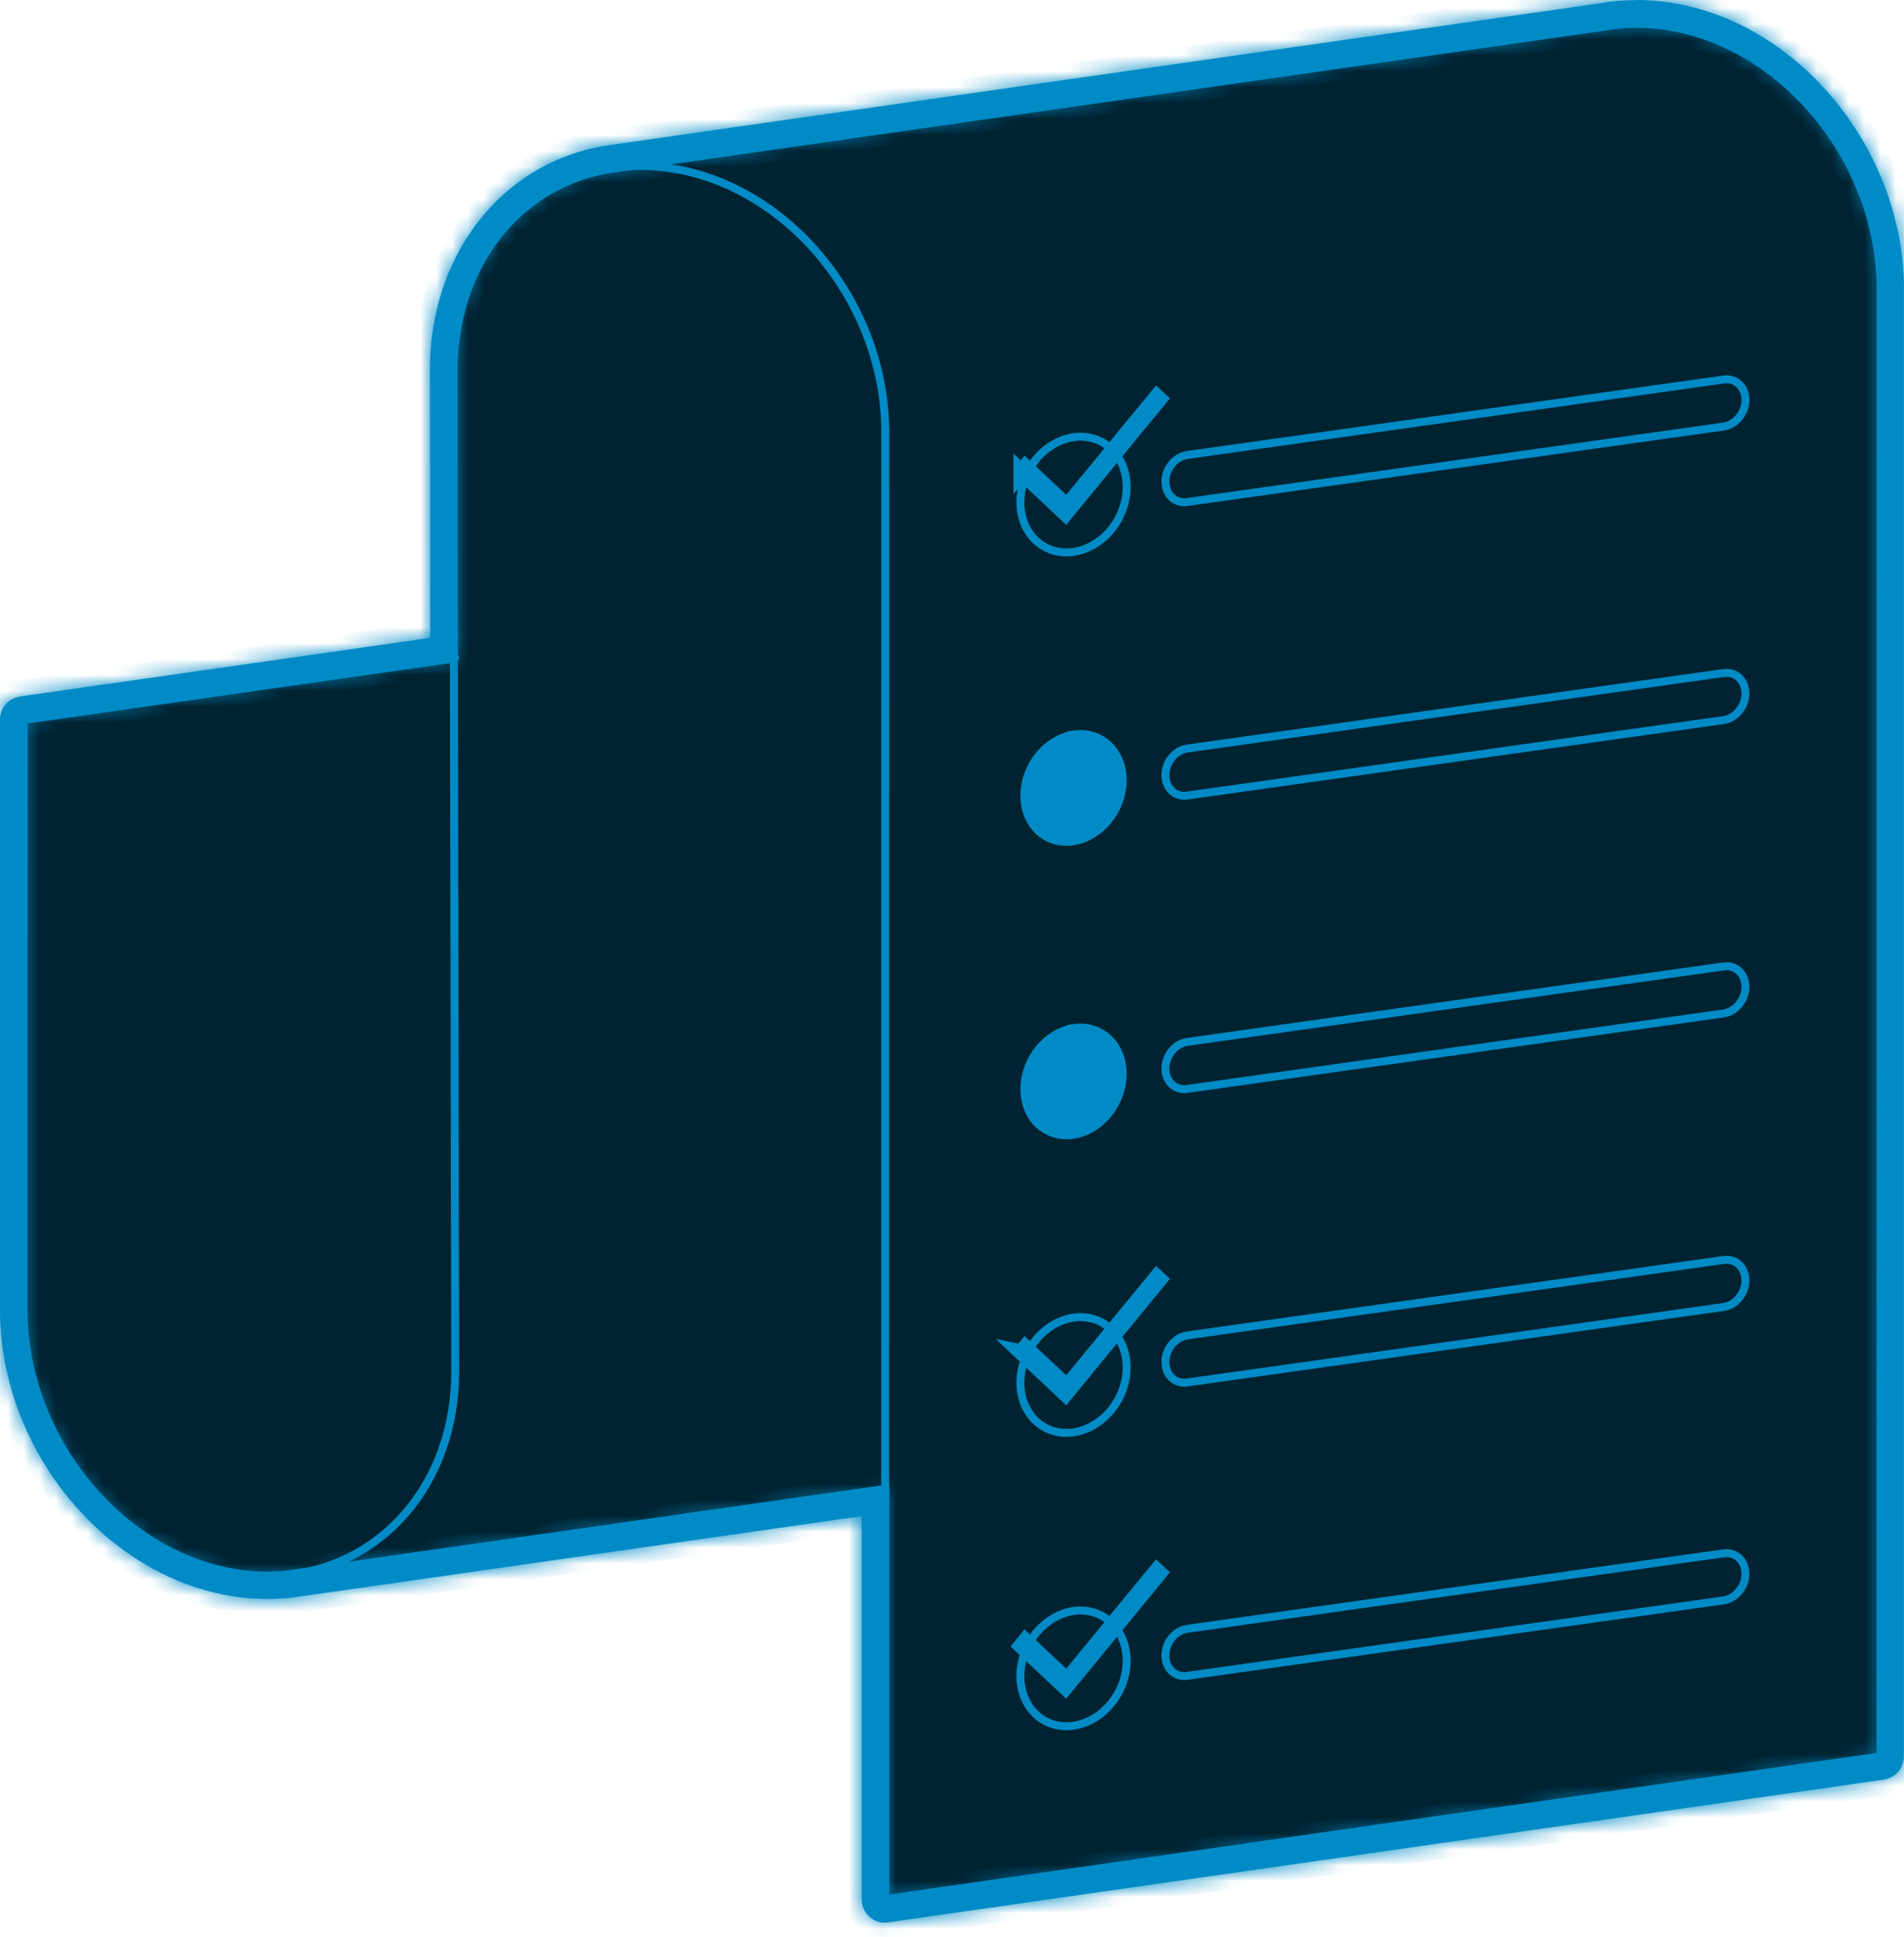
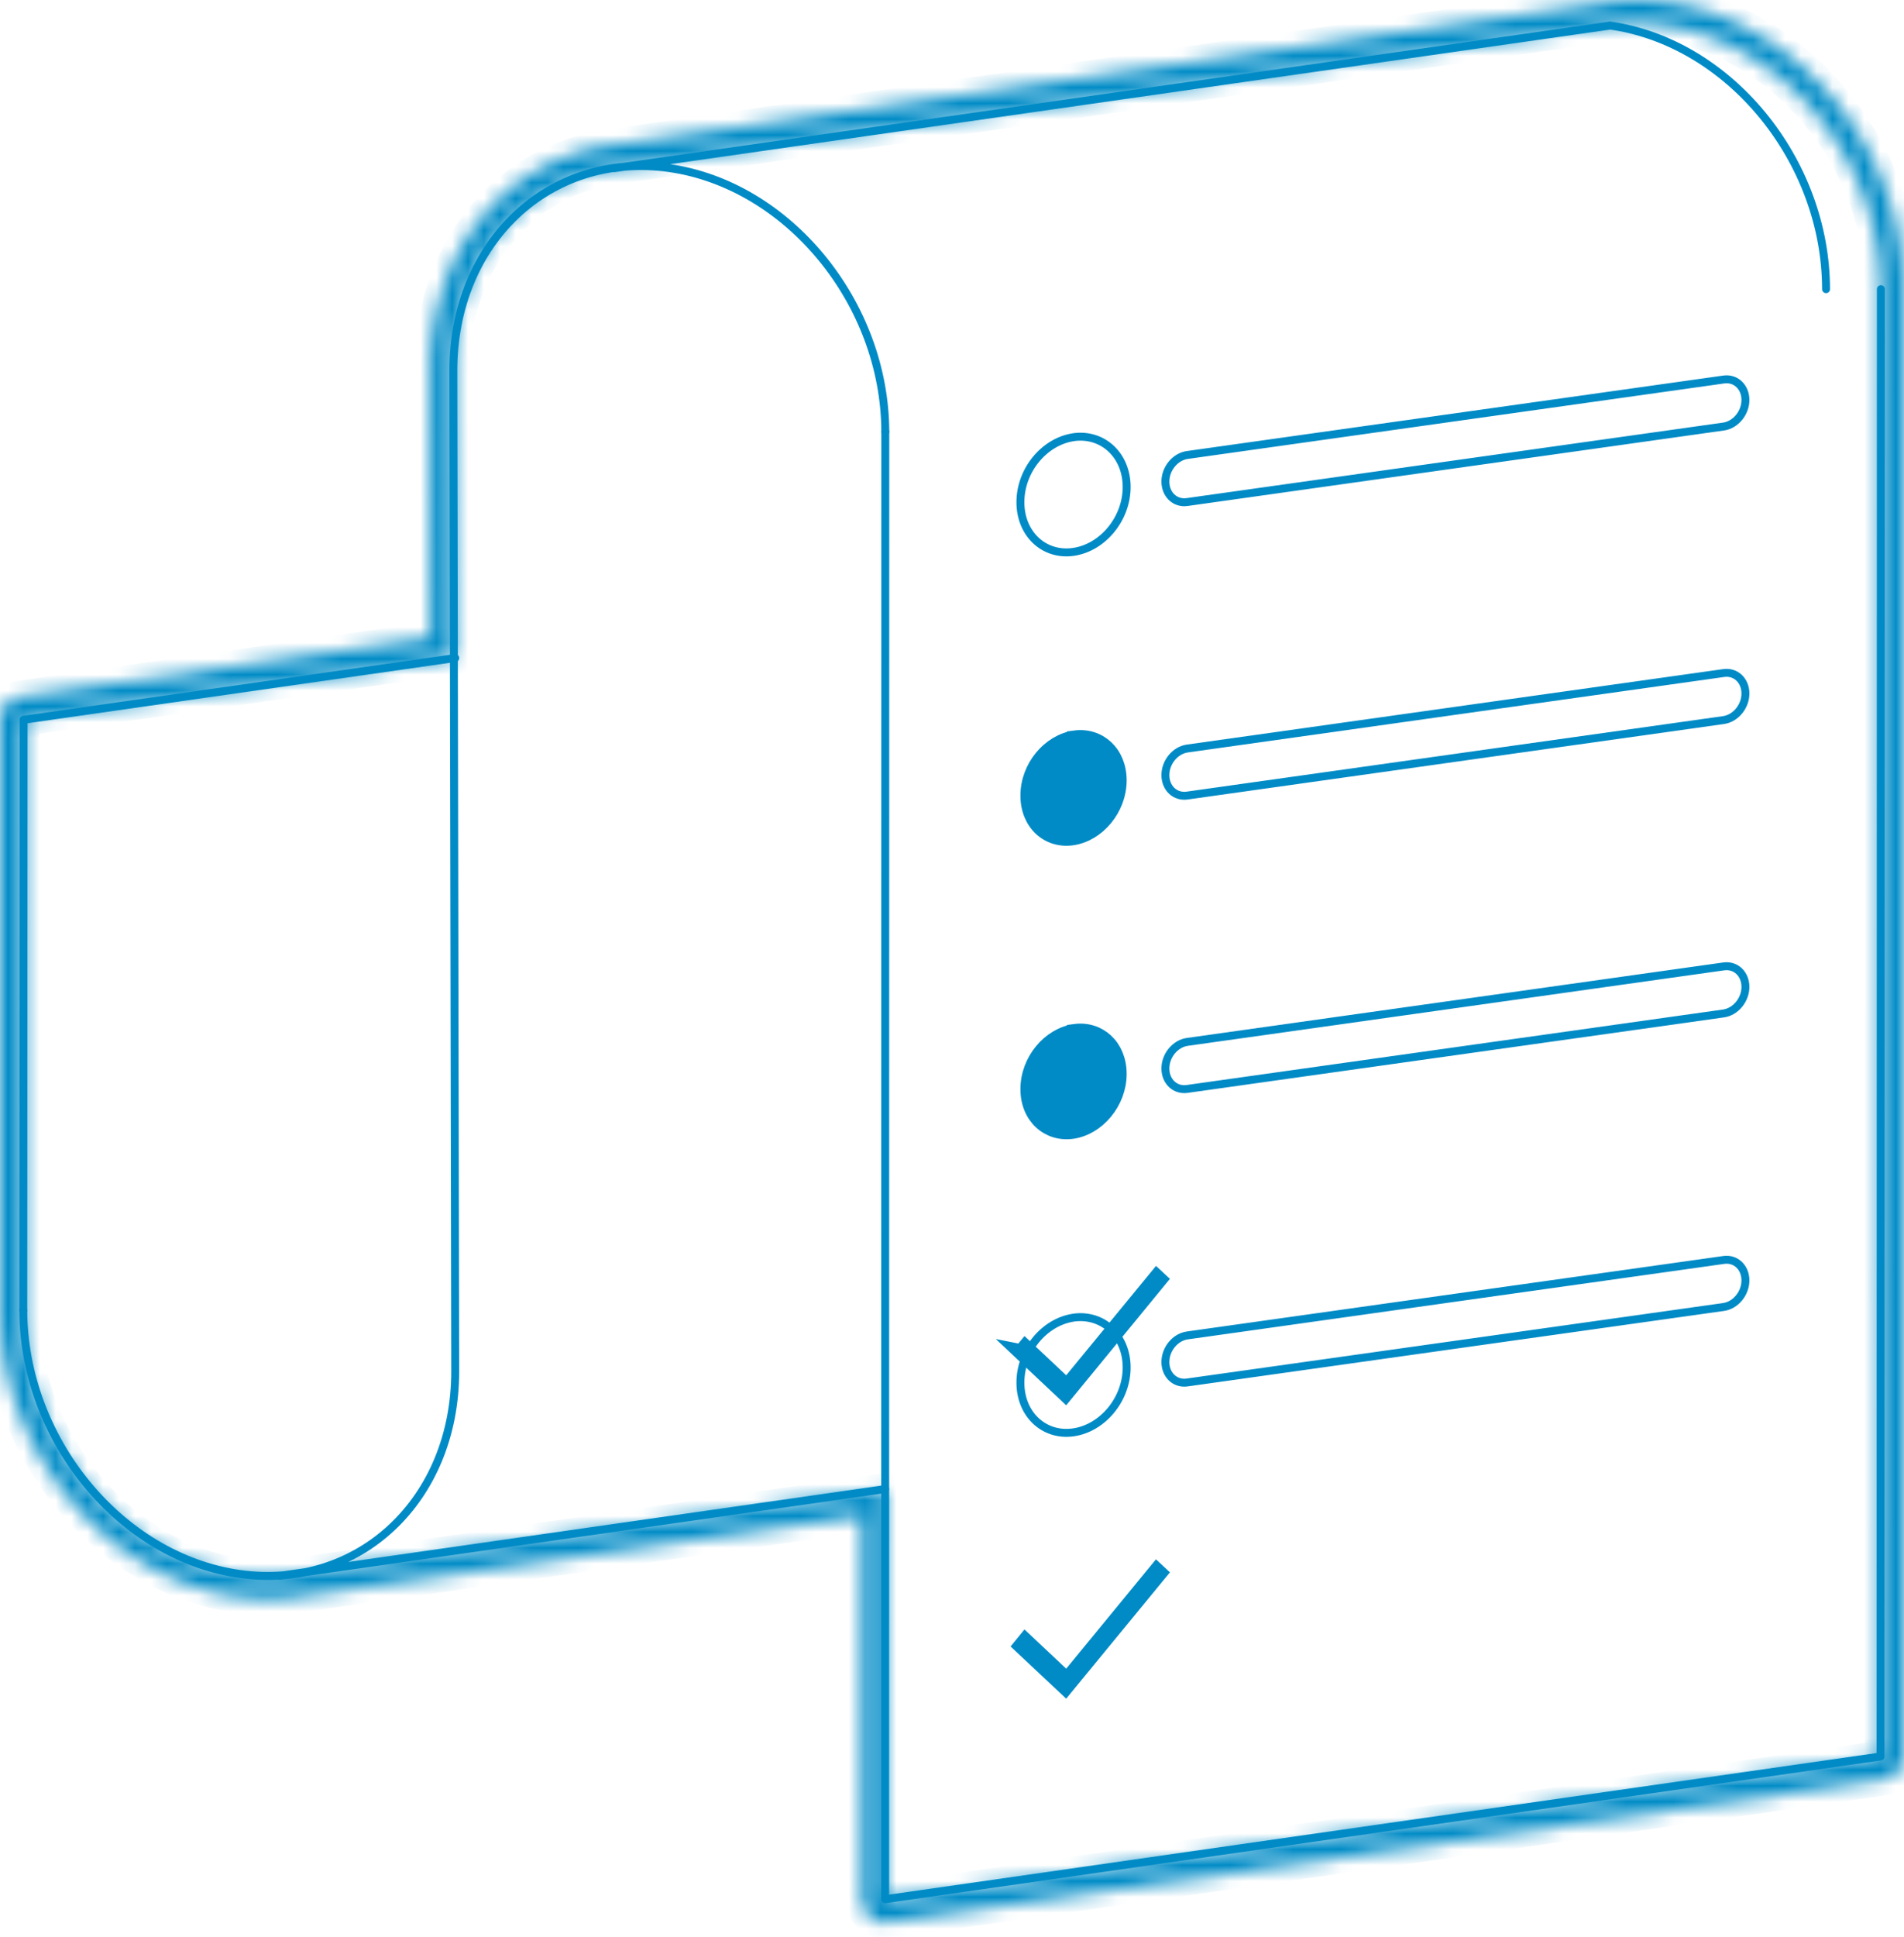
<svg xmlns="http://www.w3.org/2000/svg" width="120" height="122" fill="none">
-   <path d="m54.977 94.162-36.929 5.285a12.592 12.592 0 0 1-2.963-.067C7.497 98.315 1.257 90.77 1.237 82.536V45.348a.26.26 0 0 1 .217-.241h.004l26.475-3.782.43-.061v-.434l-.02-17.457c-.01-6.858 4.263-12.166 10.34-13.012h.002l62.619-8.96.019-.003.018-.004-.108-.488.108.488h.002l.003-.001.011-.003.036-.008.06-.014c.556-.074 1.125-.12 1.68-.12.57 0 1.204.038 1.803.132l.008.001c7.587 1.065 13.827 8.611 13.846 16.835l-.01 92.44a.231.231 0 0 1-.197.233l-.004.001-62.701 8.984H55.785a.23.23 0 0 1-.155-.055.253.253 0 0 1-.084-.183V94.08l-.57.082Z" fill="#002332" stroke="#008BC6" />
  <mask id="a" fill="#fff">
    <path d="M103.124 1.487c.581 0 1.172.04 1.773.128 7.522 1.053 13.626 8.487 13.636 16.61l-.01 92.431-62.737 8.99V93.81l-36.695 5.258-1.093.148a11.856 11.856 0 0 1-2.895-.069C7.581 98.093 1.477 90.65 1.467 82.537V45.349l27.125-3.869-.02-18.096c-.01-6.823 4.293-11.963 10.132-12.78l.443-.06 62.304-8.92a10.368 10.368 0 0 1 1.673-.127m0-1.487c-.63 0-1.26.04-1.88.128a.574.574 0 0 0-.187.04L38.94 9.067l-.443.059c-6.725.935-11.421 6.794-11.401 14.237l.02 16.817L1.27 43.873A1.481 1.481 0 0 0 0 45.33v37.187c0 8.812 6.695 16.915 14.897 18.067a13.892 13.892 0 0 0 3.24.079h.058l1.093-.148 35.021-5.011v24.132c0 .433.177.837.502 1.112.266.237.61.365.965.365.07 0 .138 0 .207-.02l62.737-8.989a1.481 1.481 0 0 0 1.27-1.457V18.234s.01-.02.01-.03c-.02-8.811-6.705-16.914-14.906-18.066-.66-.089-1.33-.138-1.979-.138l.009.01Z" />
  </mask>
-   <path d="M103.124 1.487c.581 0 1.172.04 1.773.128 7.522 1.053 13.626 8.487 13.636 16.61l-.01 92.431-62.737 8.99V93.81l-36.695 5.258-1.093.148a11.856 11.856 0 0 1-2.895-.069C7.581 98.093 1.477 90.65 1.467 82.537V45.349l27.125-3.869-.02-18.096c-.01-6.823 4.293-11.963 10.132-12.78l.443-.06 62.304-8.92a10.368 10.368 0 0 1 1.673-.127m0-1.487c-.63 0-1.26.04-1.88.128a.574.574 0 0 0-.187.04L38.94 9.067l-.443.059c-6.725.935-11.421 6.794-11.401 14.237l.02 16.817L1.27 43.873A1.481 1.481 0 0 0 0 45.33v37.187c0 8.812 6.695 16.915 14.897 18.067a13.892 13.892 0 0 0 3.24.079h.058l1.093-.148 35.021-5.011v24.132c0 .433.177.837.502 1.112.266.237.61.365.965.365.07 0 .138 0 .207-.02l62.737-8.989a1.481 1.481 0 0 0 1.27-1.457V18.234s.01-.02.01-.03c-.02-8.811-6.705-16.914-14.906-18.066-.66-.089-1.33-.138-1.979-.138l.009.01Z" fill="#008BC6" />
  <path d="m104.897 1.615-.146.989.007.001.139-.99Zm13.636 16.61h1v-.002l-1 .002Zm-.01 92.431.142.99.858-.123v-.867h-1Zm-62.737 8.99h-1v1.153l1.142-.164-.142-.989Zm0-25.836h1v-1.153l-1.142.163.142.99Zm-36.695 5.258.134.991.008-.001-.142-.99Zm-1.093.148.105.994.014-.001.015-.002-.134-.991Zm-2.895-.07.149-.988-.01-.002-.139.99ZM1.467 82.537h-1v.002l1-.001Zm0-37.187-.141-.99-.859.123v.867h1Zm27.125-3.869.141.99.86-.123v-.868l-1 .001Zm-.02-18.096 1-.001h-1Zm10.132-12.78-.133-.991h-.006l.139.99Zm.443-.06.132.992.01-.001-.142-.99Zm62.304-8.92.141.99.01-.001.01-.002-.161-.986ZM103.124.01v1h2.417l-1.71-1.708-.707.708Zm-1.88.128v1h.071l.07-.01-.141-.99Zm-.187.04.141.99.09-.014.085-.028-.316-.949ZM38.94 9.067l.132.991.01-.001-.142-.99Zm-.443.059-.132-.991h-.006l.138.991ZM27.096 23.364l1-.001v-.002l-1 .003Zm.02 16.817.14.99.86-.123v-.869l-1 .002ZM1.27 43.873l-.141-.99h-.006l.147.99Zm13.627 56.711-.14.99.005.001.135-.991Zm3.239.079v-1h-.046l-.047.004.093.996Zm.059 0v1h.067l.067-.009-.134-.991Zm1.093-.148.134.991.008-.001-.142-.99Zm35.021-5.011h1V94.35l-1.142.164.142.99Zm.502 25.244.665-.747-.009-.008-.009-.007-.647.762Zm1.172.345-.142-.99-.067.01-.066.018.275.962Zm62.737-8.989.142.99.005-.001-.147-.989Zm1.27-93.87-.895-.445-.105.21v.235h1Zm.01-.03h1v-.001l-1 .002ZM105.094.139l.139-.99-.006-.001-.133.99ZM103.115 0v-1h-2.417l1.71 1.708.707-.708Zm.009 2.487c.536 0 1.078.036 1.627.117l.292-1.979a13.128 13.128 0 0 0-1.919-.138v2Zm1.634.118c6.979.977 12.766 7.944 12.775 15.62l2-.002c-.01-8.569-6.432-16.47-14.498-17.599l-.277 1.981Zm12.775 15.62-.01 92.431h2l.01-92.431h-2Zm.848 91.441-62.737 8.99.284 1.979 62.737-8.989-.284-1.98Zm-61.595 9.98V93.81h-2v25.836h2ZM55.644 92.82 18.95 98.078l.284 1.98L55.928 94.8l-.284-1.98Zm-36.687 5.257-1.093.148.268 1.982 1.093-.148-.268-1.982Zm-1.064.144a9.953 9.953 0 0 1-1.037.054v2c.418 0 .837-.022 1.247-.065l-.21-1.989Zm-1.037.054a10.86 10.86 0 0 1-1.604-.117l-.297 1.978c.644.096 1.285.139 1.901.139v-2Zm-1.614-.119c-6.978-.977-12.766-7.953-12.775-15.62l-2 .002c.01 8.559 6.432 16.47 14.498 17.599l.277-1.98ZM2.467 82.536V45.35h-2v37.188h2ZM1.608 46.34l27.125-3.869-.282-1.98-27.125 3.87.282 1.98Zm27.984-4.86-.02-18.096-2 .002.02 18.096 2-.002Zm-.02-18.097c-.009-6.39 3.99-11.049 9.27-11.788l-.277-1.98c-6.396.895-11.003 6.516-10.993 13.771l2-.003Zm9.264-11.787.443-.059-.265-1.982-.443.059.265 1.982Zm.452-.06 62.304-8.92-.283-1.98-62.304 8.92.283 1.98Zm62.324-8.924c.48-.078.987-.114 1.512-.114v-2c-.616 0-1.232.042-1.835.14l.323 1.974Zm1.512-3.601c-.671 0-1.349.042-2.022.138l.283 1.98a12.322 12.322 0 0 1 1.739-.118v-2Zm-1.88.128c-.254 0-.46.076-.503.09l.632 1.898a.457.457 0 0 1 .024-.008l-.017.005a.586.586 0 0 1-.136.015v-2Zm-.329.05-62.117 8.89.284 1.98 62.116-8.89-.283-1.98ZM38.808 8.076l-.443.059.264 1.982.443-.059-.264-1.982Zm-.449.06c-7.288 1.013-12.284 7.358-12.264 15.23l2-.006c-.018-7.015 4.378-12.386 10.54-13.244l-.276-1.98ZM26.095 23.365l.02 16.817 2-.003-.02-16.816-2 .002Zm.879 15.826L1.129 42.883l.283 1.98 25.845-3.693-.283-1.98Zm-25.85 3.692A2.481 2.481 0 0 0-1 45.33h2c0-.224.169-.431.417-.468l-.294-1.979ZM-1 45.33v37.187h2V45.33h-2Zm0 37.187c0 9.264 7.018 17.83 15.758 19.057l.278-1.98C7.372 98.518 1 90.877 1 82.517h-2Zm15.761 19.058c.69.094 1.395.147 2.095.147v-2c-.6 0-1.214-.045-1.824-.129l-.27 1.982Zm2.095.147c.464 0 .918-.021 1.372-.063l-.185-1.992c-.392.037-.784.055-1.187.055v2Zm1.28-.059H18.196v-2H18.135v2Zm.193-.009 1.093-.148-.268-1.982-1.093.148.268 1.982Zm1.1-.149 35.022-5.011-.284-1.98-35.02 5.011.283 1.98Zm33.88-6.001v24.132h2V95.504h-2Zm0 24.132c0 .708.293 1.398.855 1.875l1.294-1.525a.444.444 0 0 1-.149-.35h-2Zm.838 1.86a2.455 2.455 0 0 0 1.63.617v-2a.453.453 0 0 1-.301-.112l-1.329 1.495Zm1.63.617c.048 0 .256.006.48-.059l-.549-1.923c.05-.014.088-.017.1-.018.006-.001.008-.001.002-.001l-.034.001v2Zm.348-.03 62.737-8.989-.284-1.98-62.737 8.989.284 1.98Zm62.742-8.99a2.482 2.482 0 0 0 2.123-2.446h-2a.482.482 0 0 1-.417.468l.294 1.978Zm2.123-2.446V18.234h-2v92.413h2Zm-1-92.413.896.446v-.001l.001-.002.002-.003a.132.132 0 0 0 .003-.008l.009-.018.023-.055a.994.994 0 0 0 .076-.388h-2a.933.933 0 0 1 .089-.404l.003-.006.001-.003.001-.002h.001l.895.444Zm1.01-.031C120.979 8.94 113.973.375 105.233-.852l-.279 1.98c7.663 1.076 14.027 8.717 14.046 17.079l2-.004ZM105.227-.853A15.974 15.974 0 0 0 103.115-1v2c.6 0 1.225.046 1.845.129l.267-1.982Zm-2.819 1.56.01.01 1.413-1.415-.01-.01-1.413 1.416Z" fill="#008BC6" mask="url(#a)" />
  <path d="m118.543 18.215-.02 92.431-62.737 8.99.01-92.442M1.467 82.537l.02-37.197 27.203-3.89" stroke="#008BC6" stroke-width=".5" stroke-linecap="round" stroke-linejoin="round" />
  <path d="M108.638 23.906c.758-.109 1.368.472 1.368 1.29 0 .817-.62 1.565-1.378 1.673l-33.81 4.756c-.758.108-1.369-.473-1.369-1.29 0-.817.62-1.566 1.379-1.674l33.81-4.755ZM67.66 27.538c1.851-.256 3.348 1.143 3.348 3.141 0 1.999-1.507 3.82-3.358 4.086-1.85.266-3.347-1.142-3.338-3.14 0-2 1.507-3.82 3.358-4.087h-.01Z" stroke="#008BC6" stroke-width=".5" stroke-linecap="round" stroke-linejoin="round" />
-   <path d="m64.374 29.728.242-.296 2.239 2.104.389.366.34-.413 5.323-6.48.143.133-5.9 7.19-2.776-2.604Z" fill="#008BC6" stroke="#008BC6" />
  <path d="M108.638 42.396c.758-.108 1.368.472 1.368 1.29 0 .817-.62 1.565-1.378 1.673l-33.81 4.756c-.758.108-1.369-.473-1.369-1.29 0-.817.62-1.565 1.379-1.674l33.81-4.755Z" stroke="#008BC6" stroke-width=".5" stroke-linecap="round" stroke-linejoin="round" />
  <path d="M67.741 46.514v-.001c1.51-.202 2.767.919 2.767 2.647 0 1.772-1.346 3.364-2.929 3.59-1.51.218-2.775-.91-2.766-2.643v-.002c0-1.773 1.345-3.364 2.928-3.591Z" fill="#008BC6" stroke="#008BC6" />
  <path d="M108.638 60.876c.758-.108 1.368.473 1.368 1.29 0 .817-.62 1.566-1.378 1.674l-33.81 4.755c-.758.109-1.369-.472-1.369-1.29 0-.817.62-1.565 1.379-1.673l33.81-4.756Z" stroke="#008BC6" stroke-width=".5" stroke-linecap="round" stroke-linejoin="round" />
  <path d="M67.741 65.004v-.001c1.51-.202 2.767.92 2.767 2.647 0 1.772-1.345 3.363-2.928 3.59-1.505.21-2.776-.913-2.767-2.642v-.003c0-1.772 1.345-3.364 2.928-3.59Z" fill="#008BC6" stroke="#008BC6" />
  <path d="M108.638 79.367c.758-.109 1.368.472 1.368 1.29 0 .817-.62 1.565-1.378 1.673l-33.81 4.756c-.758.108-1.369-.473-1.369-1.29 0-.817.62-1.566 1.379-1.674l33.81-4.755ZM67.66 83c1.851-.256 3.348 1.142 3.348 3.14 0 2-1.507 3.82-3.358 4.087-1.85.265-3.347-1.143-3.338-3.141 0-1.999 1.507-3.82 3.358-4.086h-.01Z" stroke="#008BC6" stroke-width=".5" stroke-linecap="round" stroke-linejoin="round" />
  <path d="m64.376 85.181.239-.29 2.24 2.106.389.366.34-.413 5.323-6.48.143.133-5.9 7.19-2.775-2.612Z" fill="#008BC6" stroke="#008BC6" />
-   <path d="M108.638 97.847c.758-.108 1.368.473 1.368 1.29 0 .817-.62 1.565-1.378 1.674l-33.81 4.755c-.758.108-1.369-.473-1.369-1.29 0-.817.62-1.565 1.379-1.674l33.81-4.755ZM67.66 101.48c1.851-.256 3.348 1.142 3.348 3.141s-1.507 3.82-3.358 4.086c-1.85.266-3.347-1.142-3.338-3.141 0-1.999 1.507-3.82 3.358-4.086h-.01Z" stroke="#008BC6" stroke-width=".5" stroke-linecap="round" stroke-linejoin="round" />
  <path d="m64.374 103.67.242-.297 2.239 2.105.389.366.34-.413 5.32-6.478.148.138-5.902 7.183-2.776-2.604Z" fill="#008BC6" stroke="#008BC6" />
-   <path d="M55.796 27.194c-.02-8.113-6.124-15.546-13.637-16.61-7.522-1.053-13.597 4.667-13.587 12.78l.118 62.993M1.467 82.537c.02 8.113 6.124 15.546 13.636 16.61C22.625 100.2 28.7 94.48 28.69 86.367M101.451 1.605a12.617 12.617 0 0 1 3.446 0c7.522 1.053 13.626 8.487 13.636 16.61M17.624 99.265 55.786 93.8M38.713 10.594l62.738-8.98" stroke="#008BC6" stroke-width=".5" stroke-linecap="round" stroke-linejoin="round" />
+   <path d="M55.796 27.194c-.02-8.113-6.124-15.546-13.637-16.61-7.522-1.053-13.597 4.667-13.587 12.78l.118 62.993M1.467 82.537c.02 8.113 6.124 15.546 13.636 16.61C22.625 100.2 28.7 94.48 28.69 86.367M101.451 1.605c7.522 1.053 13.626 8.487 13.636 16.61M17.624 99.265 55.786 93.8M38.713 10.594l62.738-8.98" stroke="#008BC6" stroke-width=".5" stroke-linecap="round" stroke-linejoin="round" />
</svg>